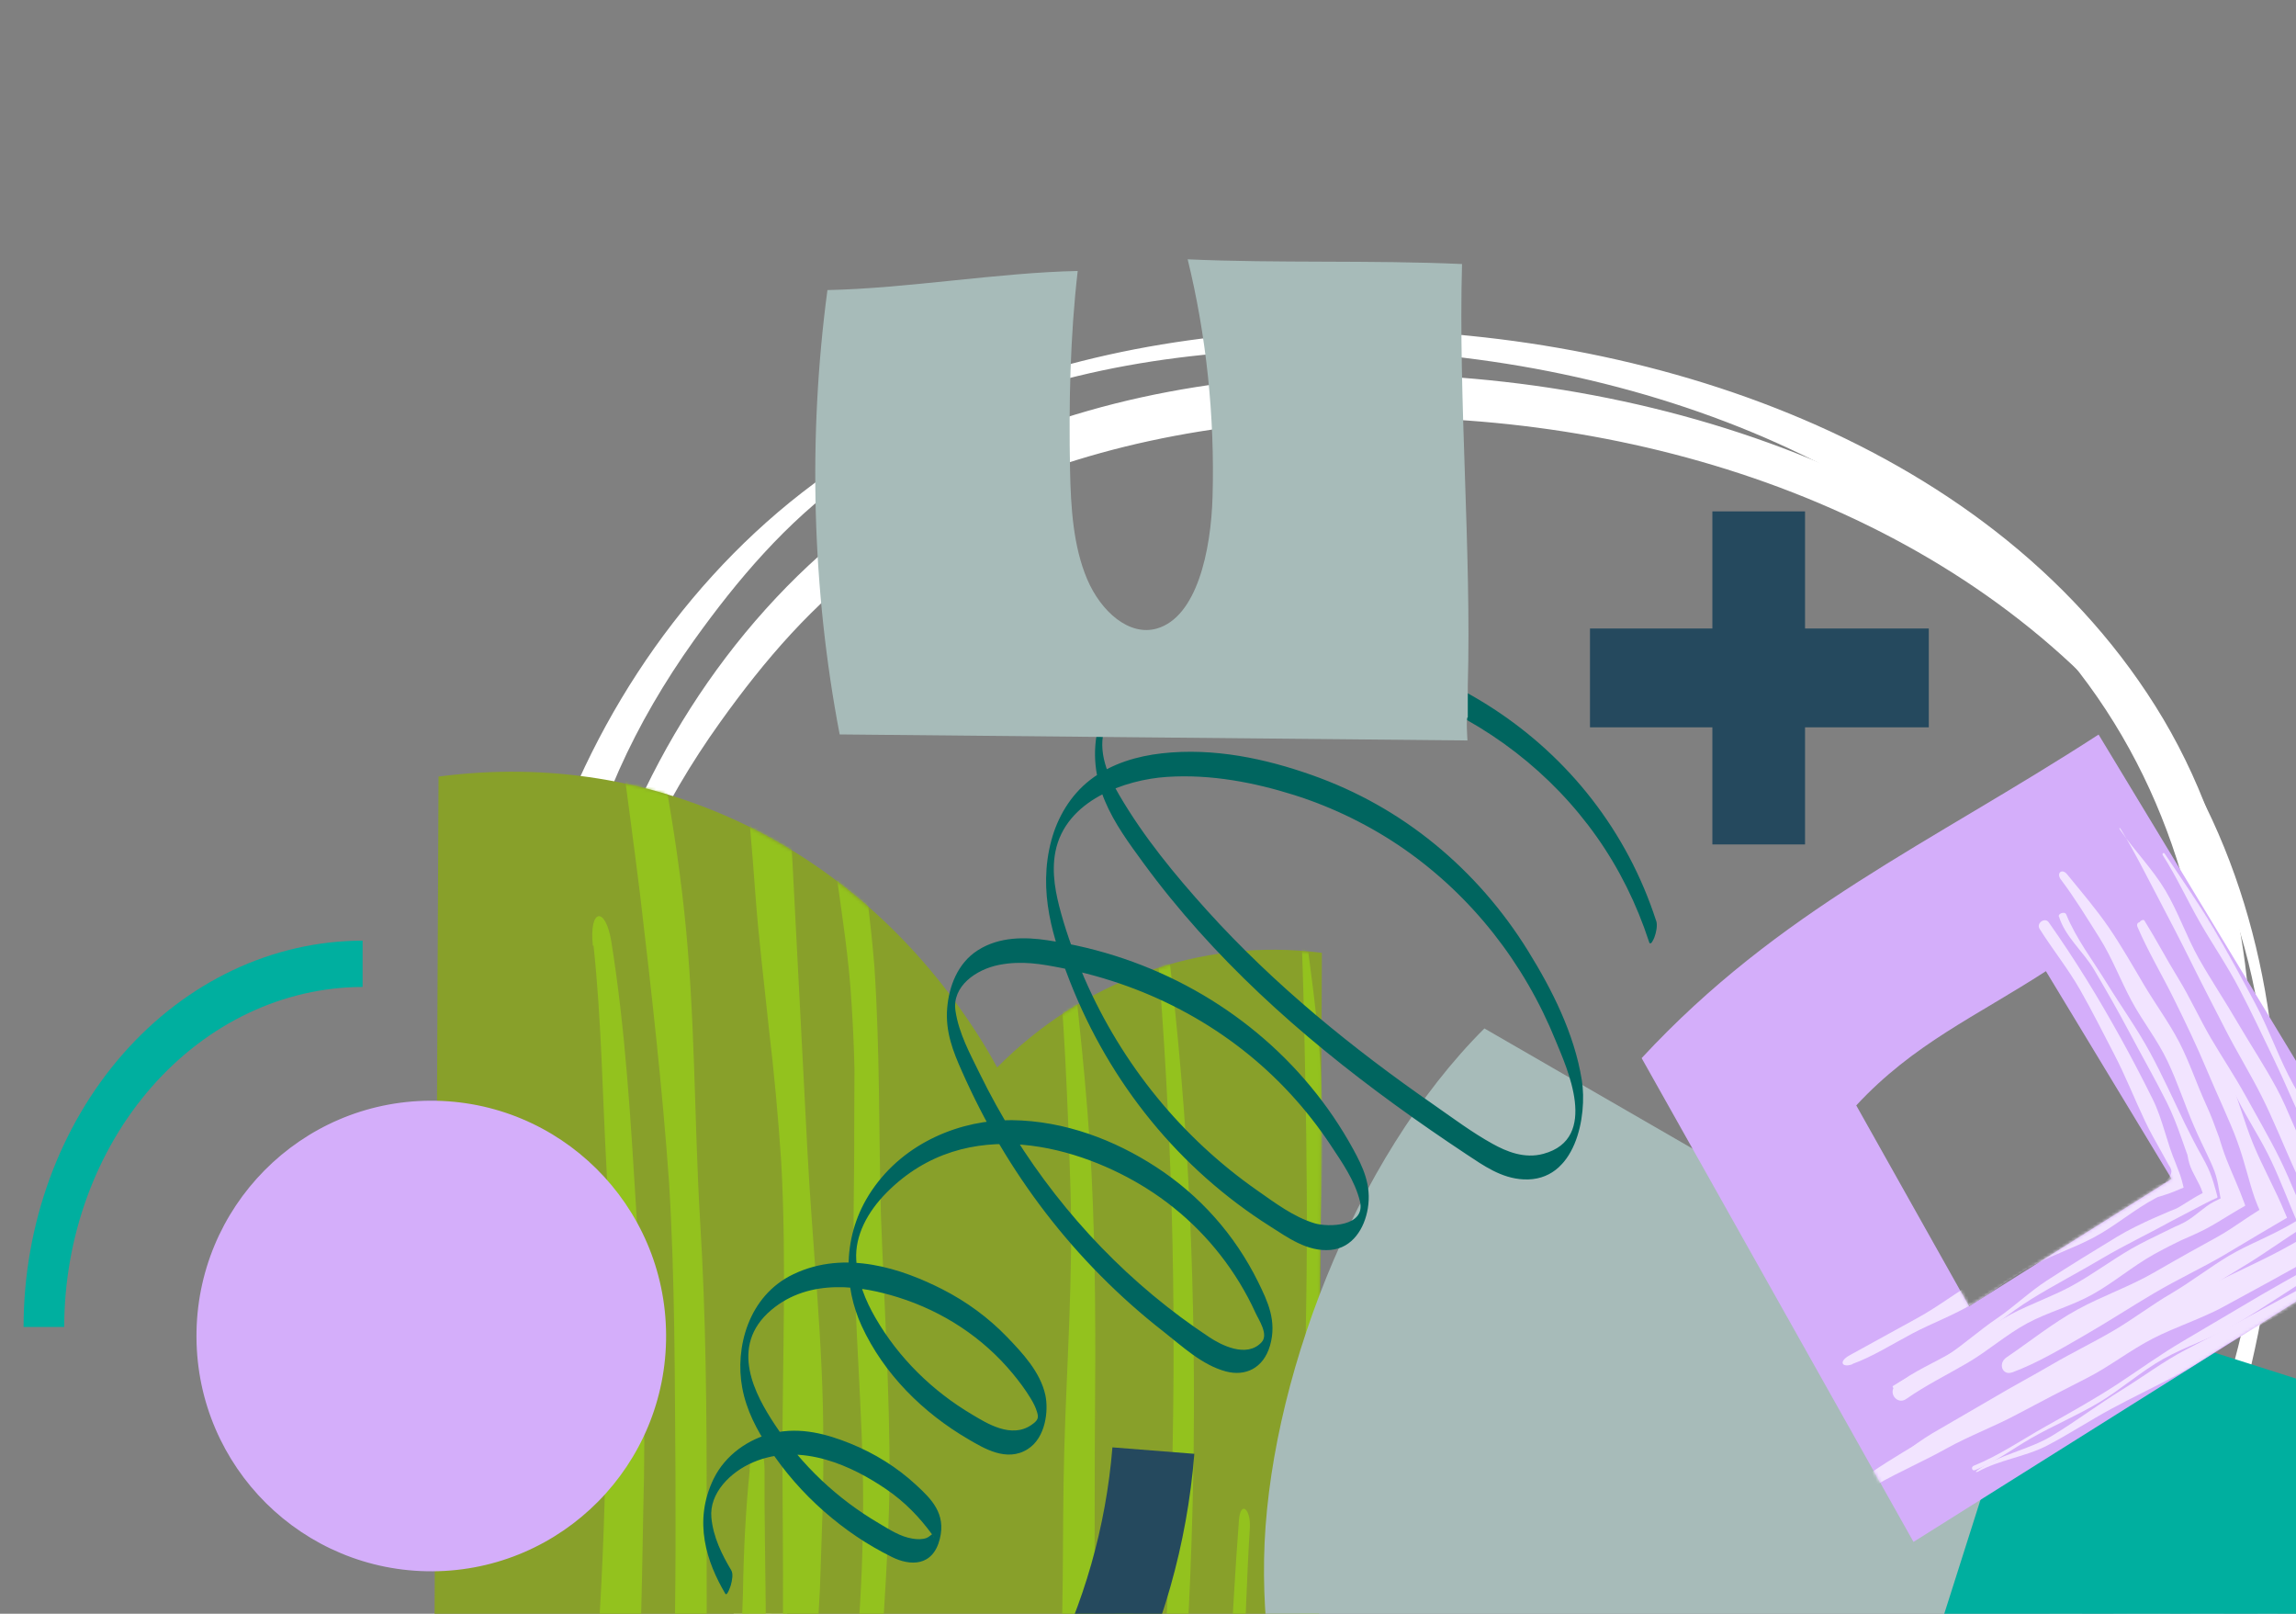
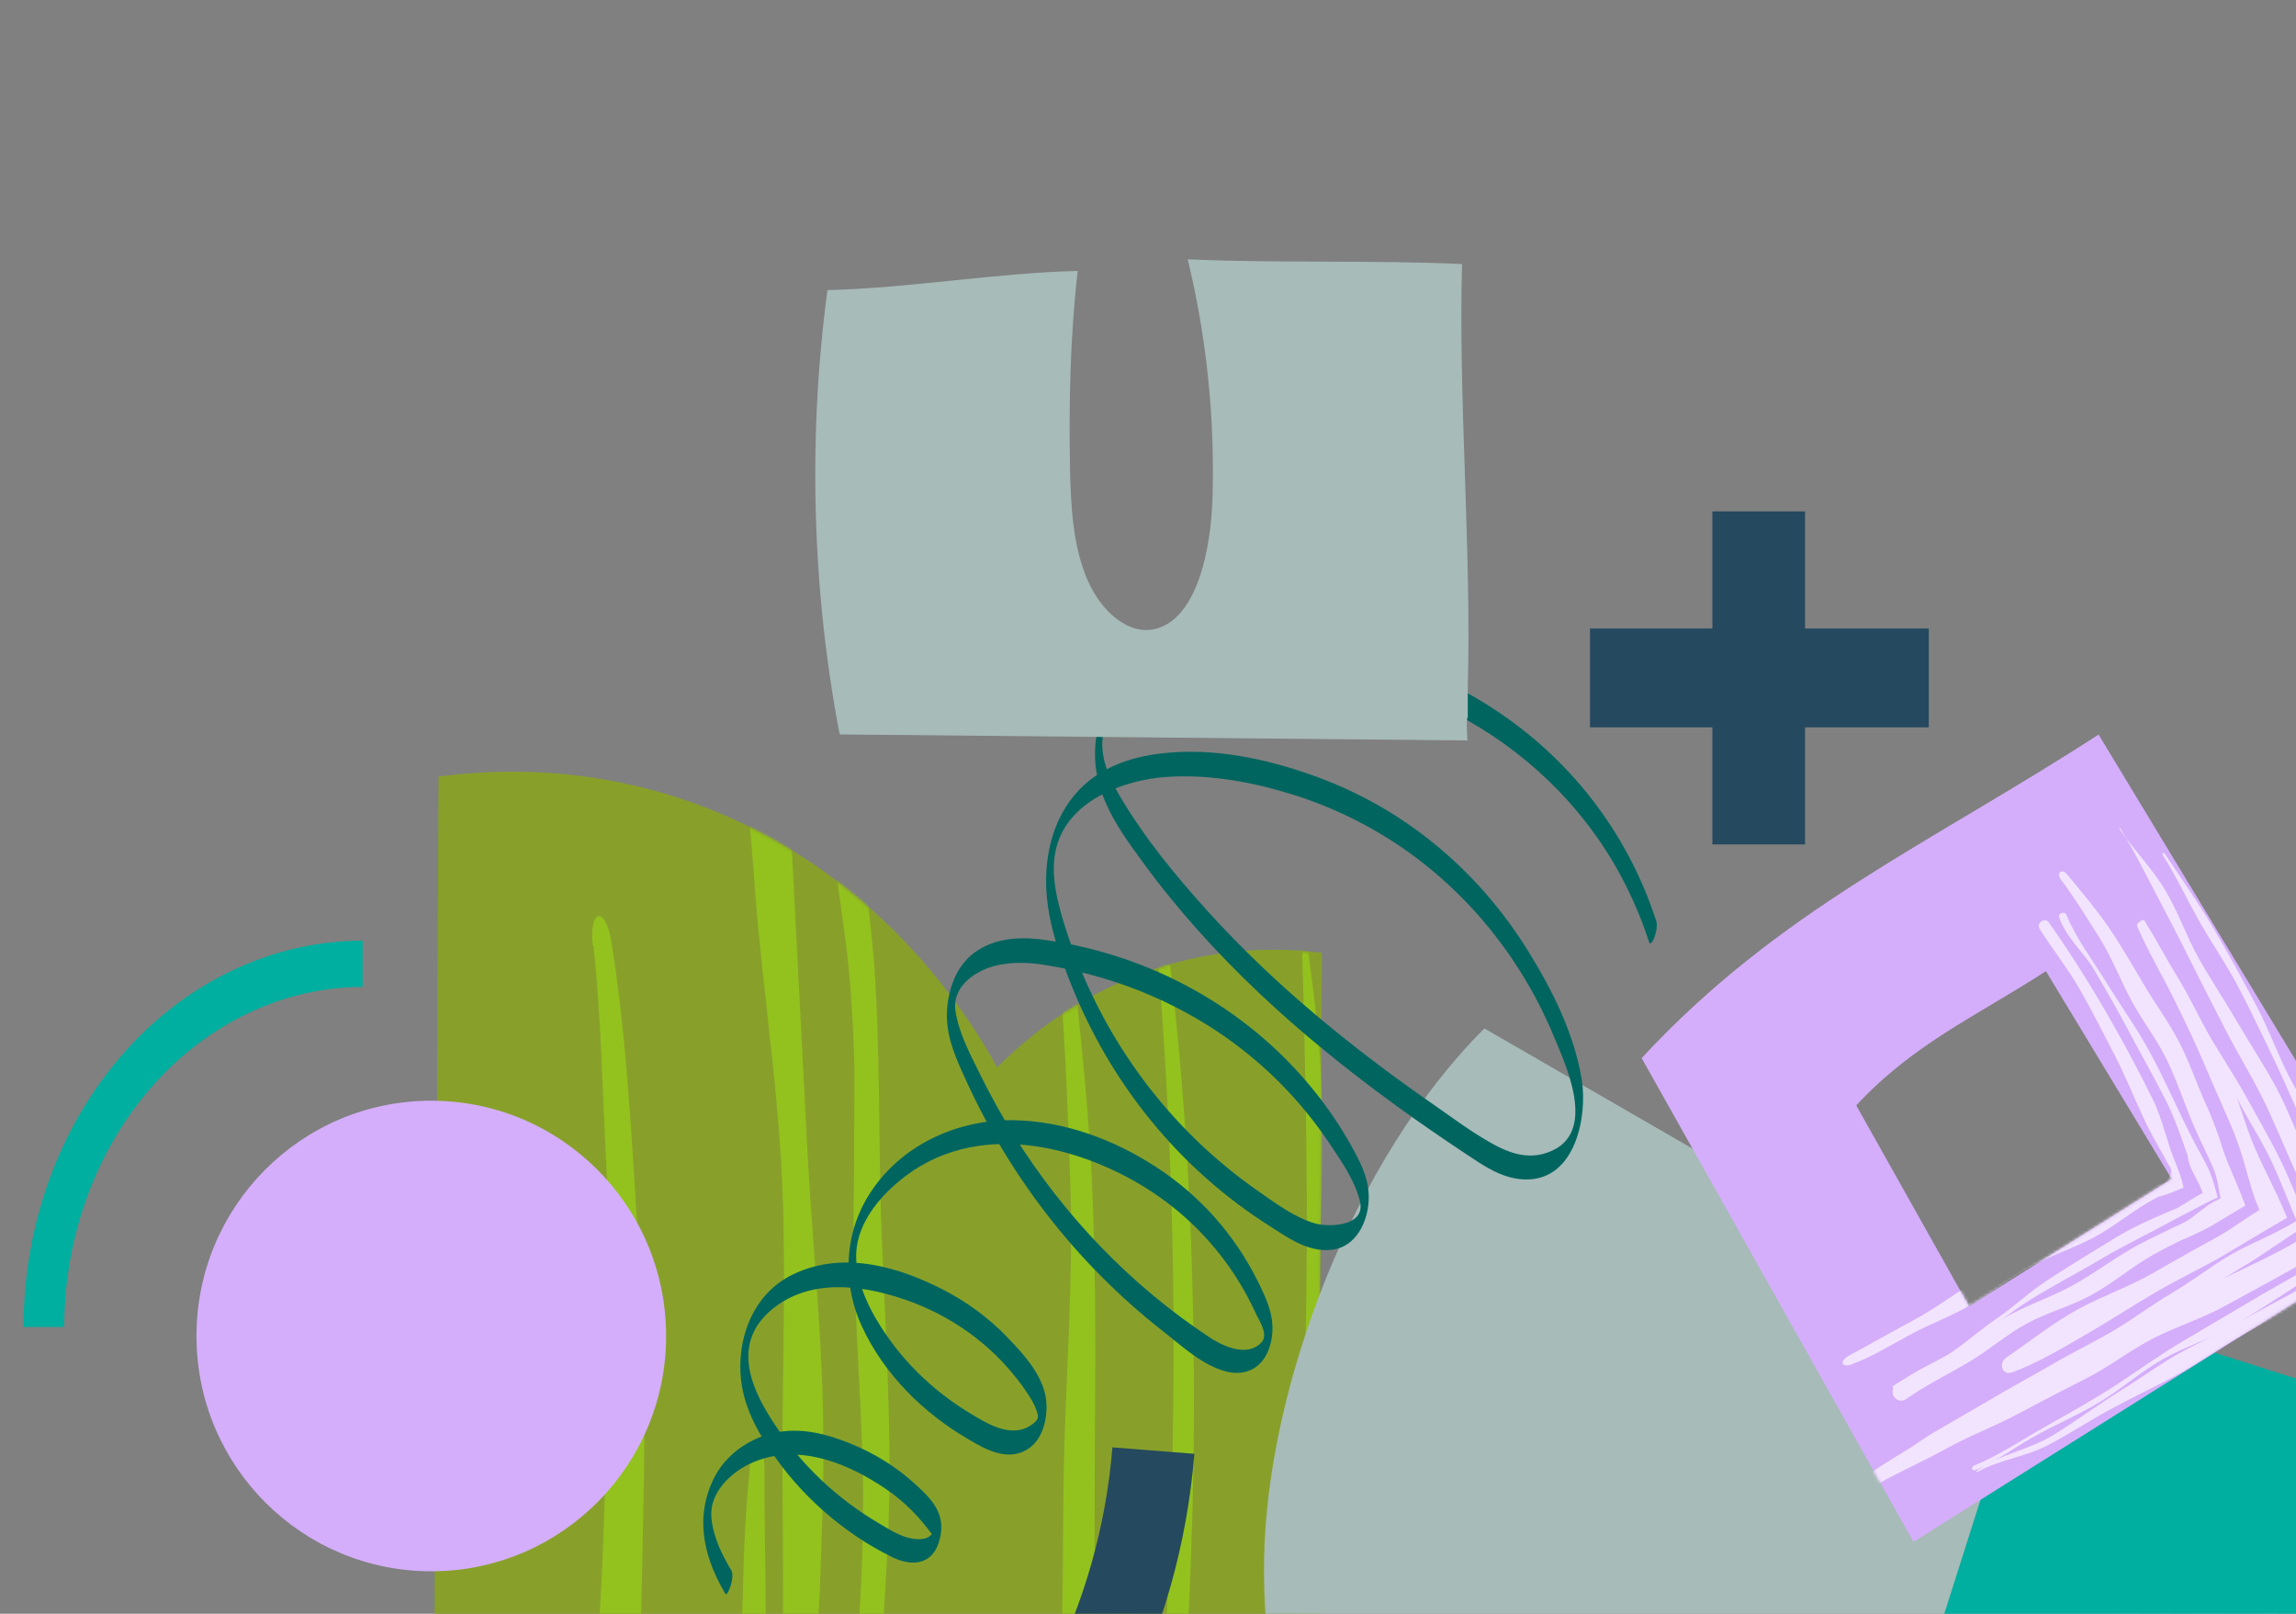
<svg xmlns="http://www.w3.org/2000/svg" width="740" height="520" viewBox="0 0 740 520" fill="none">
  <rect x="0" y="0" width="740" height="520" fill="#808080" stroke="none" />
  <g clip-path="url(#clip0_144_1285)">
    <g clip-path="url(#clip1_144_1285)">
      <path d="M172.169 298.062C163.175 354.629 177.5 412.248 202.133 463.776C228.707 519.273 269.083 565.538 325.335 593.029C381.587 620.521 443.055 630.214 501.336 618.336C530.374 612.413 557.711 600.583 583.62 586.872C609.53 573.162 634.805 558.051 655.607 537.585C678.123 515.41 692.917 487.103 703.862 457.811C713.281 432.481 720.109 406.174 723.415 379.276C729.818 327.495 723.211 272.784 694.616 227.409C639.568 140.039 525.209 104.364 426.585 106.305C380.119 107.191 333.083 116.372 291.794 137.491C244.616 161.605 208.149 203.604 186.501 251.39C179.733 266.322 175 281.92 172.169 298.062C171.768 300.361 184.749 297.452 185.403 294.028C190.949 262.002 204.826 232.787 223.594 206.45C237.656 186.8 253.319 168.364 273.113 154.076C308.486 128.565 352.275 117.058 395.715 113.636C489.09 106.24 596.012 133.742 660.635 205.271C732.752 285.124 722.177 408.032 675.445 496.36C661.131 523.458 641.015 545.347 615.67 562.72C591.616 579.185 564.887 593.456 537.446 603.691C482.035 624.356 418.982 618.474 363.771 598.081C308.559 577.688 262.257 539.421 231.571 488.583C203.708 442.422 184.406 388.579 182.802 334.813C182.388 321.118 183.286 307.454 185.449 293.925C185.821 291.551 172.794 294.563 172.215 297.959L172.169 298.062Z" fill="white" />
      <path d="M190.41 308.174C181.707 362.827 193.669 419.385 215.416 470.174C239.31 526.018 275.896 575.662 329.746 606.536C383.595 637.41 446.777 651.157 506.378 642.661C536.575 638.374 564.881 626.917 591.576 613.002C618.271 599.086 643.356 584.262 664.257 563.716C687.214 541.12 702.001 512.127 712.915 482.202C721.973 457.392 728.494 431.628 731.755 405.393C737.976 355.141 732.619 301.301 708.755 255.51C660.451 162.678 546.421 122.194 447.058 120.58C400.074 119.808 351.88 127.354 309.721 148.02C261.818 171.499 224.913 215.037 203.849 263.209C197.569 277.616 193.068 292.698 190.387 308.226C189.842 311.266 190.511 314.975 191.4 317.915C191.67 318.718 193.14 323.034 193.668 320.172C199.237 288.095 213.324 258.974 232.145 232.661C246.375 212.776 262.212 194.232 282.181 179.837C317.031 154.649 359.772 141.68 402.578 136.859C494.371 126.52 598.693 149.695 667.8 214.19C707.518 251.237 729.272 300.604 730.503 354.077C731.733 407.551 717.581 462.112 692.537 508.187C664.333 560.032 610.985 592.406 557.063 614.111C503.141 635.817 444.783 635.08 389.106 618.815C333.428 602.551 281.916 568.017 247.932 519.045C216.27 473.471 193.283 416.733 191.062 361.389C190.514 347.572 191.383 333.833 193.592 320.2C194.084 317.137 193.52 313.475 192.579 310.512C192.361 309.732 190.786 305.369 190.311 308.254L190.41 308.174Z" fill="white" />
    </g>
    <path d="M20.69 427.589H7.594C7.622 394.582 19.143 362.937 39.629 339.598C60.116 316.259 87.893 303.134 116.865 303.103V318.022C91.376 318.088 66.947 329.653 48.923 350.186C30.899 370.72 20.748 398.55 20.69 427.589Z" fill="#00AF9F" />
    <path d="M315.54 536.216C316.877 534.103 318.138 531.989 319.399 529.838C346.488 558.315 384.184 572.687 424.816 567.353L426.045 307.025C386.448 301.956 348.653 316.463 321.376 343.965C319.459 340.436 317.428 336.944 315.245 333.565C276.817 273.467 212.174 240.951 141.342 250.231L139.587 622.025C210.446 631.103 277.302 596.445 315.54 536.216Z" fill="#88A02A" />
    <mask id="mask0_144_1285" style="mask-type:luminance" maskUnits="userSpaceOnUse" x="139" y="248" width="288" height="376">
      <path d="M315.628 536.146C316.965 534.037 318.226 531.928 319.487 529.782C346.615 558.269 384.35 572.685 425.011 567.425L426.081 307.427C386.449 302.297 348.633 316.724 321.351 344.146C319.431 340.618 317.396 337.127 315.209 333.748C276.713 273.662 211.998 241.079 141.115 250.229L139.588 621.553C210.509 630.737 277.397 596.234 315.628 536.146Z" fill="white" />
    </mask>
    <g mask="url(#mask0_144_1285)">
      <path d="M191.293 304.719C193.884 328.808 194.16 352.916 195.498 376.957C196.205 389.015 195.964 400.991 195.95 412.968C195.709 424.943 195.316 436.879 195.416 448.895C195.313 472.886 194.679 496.722 193.248 520.665C192.514 532.371 192.577 544.274 192.222 556.172C192.083 562.141 191.905 568.071 191.766 574.002C191.762 574.985 191.52 578.119 191.358 580.649L190.793 588.465C190.353 593.676 189.913 598.886 189.511 604.059C188.996 609.269 188.518 614.479 188.002 619.689L187.171 627.541C186.895 630.145 186.618 632.75 186.187 635.807C184.542 647.771 182.897 659.697 181.252 671.623C177.884 695.927 174.438 720.647 171.638 745.22C170.454 755.714 169.116 766.736 168.204 776.023C186.504 764.952 204.842 753.882 223.181 742.811L251.602 725.551L265.565 717.052C267.924 715.56 270.168 714.332 272.412 713.103L279.183 709.381C281.998 707.855 284.889 706.141 287.703 704.728L296.069 700.603L304.436 696.44L312.8 692.768L321.126 689.059L325.27 687.317L327.513 686.466L328.767 685.948C331.2 684.91 333.596 683.834 336.028 682.872C338.461 681.872 340.894 680.834 343.365 679.909L347.052 678.504L347.964 678.134L348.42 677.949L349.294 677.691L353.056 676.551L360.541 674.27L364.303 673.167L368.633 672.107C374.445 670.72 380.182 669.293 386.069 668.019C396.742 665.689 407.415 663.434 418.126 661.256C419.795 643.662 421.503 625.994 423.172 608.401C423.891 600.208 424.571 591.977 425.29 583.784L425.691 578.686L425.896 575.137L426.23 568.036C427.209 543.485 426.783 518.998 426.774 494.515C426.766 469.956 425.734 445.388 425.422 420.789C425.11 396.265 427.038 371.533 425.816 346.964C424.593 322.395 420.029 298.365 417.402 273.974C417.148 271.327 417.68 271.029 417.858 273.751C419.764 298.325 420.189 322.926 420.691 347.451C421.192 371.976 421.39 396.499 420.981 420.979C420.572 445.459 420.24 469.902 419.527 494.417C418.814 518.895 418.785 543.302 417.466 567.737L417.056 574.799L416.45 583.295L414.531 605.949L412.341 629.81C411.509 637.965 410.98 646.348 409.921 654.236C399.97 656.345 390.057 658.455 380.105 660.565L364.114 664.211L360.163 665.123L356.668 666.077L349.678 667.984L346.182 668.938L344.016 669.6L340.141 670.777C337.557 671.549 335.011 672.435 332.427 673.245C329.843 674.055 327.296 674.979 324.75 675.864L321.406 677.046L317.643 678.489L310.154 681.563L302.665 684.637L295.174 688.127L287.722 691.617C285.212 692.844 282.663 694.296 280.153 695.598C276.121 697.832 272.243 699.651 268.096 702.148L255.846 709.264L231.232 723.57C215.673 732.548 200.076 741.525 184.441 750.54L184.349 745.476C184.353 744.607 184.28 743.889 184.36 742.869L184.831 739.359L186.636 725.47C187.776 716.374 188.915 707.24 190.055 698.105L194.623 659.642L196.868 640.618L197.971 631.181L198.522 626.538L198.92 622.234L202.102 588.256L203.495 573.154L204.376 562.431C206.928 533.85 206.863 504.795 207.556 476.085C208.022 447.261 206.818 418.422 205.044 389.73C203.27 360.925 201.611 332.083 197.066 303.633C195.219 291.867 189.828 292.616 191.066 304.679L191.293 304.719Z" fill="#93C21E" />
-       <path d="M194.578 194.871C197.675 224.908 202.359 256.508 206.248 287.875C209.947 319.165 213.493 350.604 215.64 381.049C217.555 412.362 217.458 443.658 217.703 474.995C217.796 506.293 217.775 537.59 215.856 568.795L215.566 574.576L215.401 577.712L215.118 581.641L214.101 597.394L213.16 613.148L212.709 621.007L211.99 629.392C210.109 651.791 208.23 673.925 205.552 696.582L203.937 710.214L203.505 713.65L203.269 715.387C203.192 715.764 203.267 715.841 203.343 715.955L203.531 716.296L205.152 718.993C220.6 710.049 237.417 700.889 254.765 691.62L267.814 684.697L274.395 681.198L280.861 678.076L287.403 674.88L293.906 672.023L300.447 669.166L307.025 666.574C311.093 664.945 315.352 663.203 319.343 661.8L327.136 659.029C329.759 658.143 332.344 657.182 334.967 656.334L338.92 655.044L340.897 654.38C341.467 654.195 342.759 653.828 343.633 653.571C347.623 652.432 351.31 651.215 355.528 650.116L368.485 646.82C377.187 644.7 385.773 642.692 394.322 640.721C394.475 640.382 394.704 640.119 394.782 639.704L394.864 638.344L395.065 635.624L395.43 630.222L396.198 619.456C396.721 612.543 397.206 605.63 397.729 598.717C398.133 593.013 398.538 587.271 398.942 581.567L399.352 574.351L399.645 568.041C400.061 559.615 400.363 551.189 400.665 542.762C401.307 525.909 401.797 509.093 402.818 492.395C403.187 486.01 399.744 483.411 399.298 490.022C398.09 505.963 397.224 522.058 396.32 538.153C395.792 546.199 395.453 554.285 394.849 562.294L394.001 574.344L392.837 588.849L390.802 611.927L389.688 623.862L389.131 629.792L388.853 632.738C388.735 633.72 388.844 634.855 388.121 635.302C374.597 637.988 360.654 640.859 347.811 644.004L338.691 646.386L331.775 648.333C327.176 649.693 322.578 651.016 318.054 652.566L312.087 654.596L305.395 657.149C300.947 658.776 296.536 660.667 292.163 662.597C283.379 666.38 274.591 670.881 265.765 675.646C248.074 685.139 230.305 695.274 214.361 704.706L212.542 703.859L211.633 703.436C211.483 703.019 211.754 701.925 211.833 701.208C217.137 659.333 223.464 617.92 226.083 582.714L226.363 579.239L226.605 575.99L226.896 570.096L227.365 558.269C227.664 550.371 227.85 542.473 227.77 534.573C227.762 518.773 227.754 502.973 227.746 487.249C227.806 455.764 227.562 424.313 225.61 392.811C223.7 360.138 224.109 326.879 220.532 293.738C216.993 260.56 209.998 227.882 203.152 195.848C200.698 183.846 193.34 182.538 194.465 194.756L194.578 194.871Z" fill="#93C21E" />
      <path d="M241.638 473.656C240.33 486.534 239.666 499.796 239.456 513.288C238.904 526.777 239.035 540.499 238.368 554.289C238.073 561.166 237.664 568.042 237.255 574.88C236.808 581.717 236.057 588.742 235.457 595.729C234.296 609.667 232.603 624.016 231.328 637.953C230.648 646.074 229.778 654.155 229.022 662.2L227.87 674.21L227.313 680.215C227.197 680.63 227.464 680.405 227.654 680.294L228.224 679.996L229.404 679.363L231.762 678.135C244.093 670.413 256.725 663.373 269.58 657.318C283.234 650.815 297.414 645.754 312.539 641.267C319.418 639.245 326.334 637.488 333.287 635.768C340.43 633.975 348.713 632.078 356.882 630.217C363.53 628.723 370.179 627.265 376.866 625.733L377.322 625.472L377.551 625.361L377.552 625.058L377.671 623.812L377.833 621.356L378.12 616.445L378.656 606.584C379.026 599.973 379.243 593.7 379.498 587.352L380.259 569.178C380.474 563.435 380.84 557.692 381.207 551.95C383.152 523.202 384.414 494.486 384.729 465.574C385.043 436.661 384.445 407.968 382.937 379.23C381.429 350.378 378.628 322.12 375.068 293.78C374.37 288.369 371.408 288.685 371.916 294.246C374.527 322.502 376.266 350.638 377.282 378.956C378.299 407.313 378.481 435.587 377.98 463.931C377.478 492.275 376.256 520.537 374.35 548.794L371.958 584.304C371.515 590.121 371.148 596.015 370.63 601.794L369.872 610.481L369.473 614.786L369.274 616.939C369.196 617.619 369.381 618.565 368.357 618.481C363.988 619.39 359.62 620.186 355.288 621.171C348.488 622.627 341.876 624.386 335.187 626.372C328.461 628.358 321.581 630.683 314.852 633.084C308.047 635.598 301.774 638.004 295.31 640.672C288.922 643.303 282.572 646.01 276.449 648.756C262.835 654.767 250.016 661.201 238.106 668.171L234.491 670.296C233.576 671.157 234.076 669.763 234.079 669.083L234.392 666.742L235.609 657.492L237.926 639.368L240.175 619.467C240.963 612.935 241.787 606.478 242.423 599.906L244.404 580.684L244.642 578.304L244.843 575.66L245.207 570.334L245.898 559.681C247.729 531.272 246.258 502.534 246.418 474.111C246.388 463.452 242.397 464.78 241.563 473.504L241.638 473.656Z" fill="#93C21E" />
      <path d="M235.818 203.313C237.468 217.128 238.47 231.241 239.967 245.358C241.083 259.51 242.427 273.663 243.43 287.738C244.469 302.191 246.268 316.538 247.763 330.995C249.485 345.416 250.828 359.91 251.791 374.438C253.552 406.481 252.162 438.384 252.176 470.375C252.266 502.366 252.964 534.476 251.004 566.374L250.308 578.053L249.393 587.613L247.298 606.918C245.647 619.875 243.996 632.831 242.346 645.826L241.24 655.61L240.726 660.484C240.726 660.484 240.687 660.749 240.725 660.711L240.991 660.562L241.486 660.264L242.514 659.629L244.57 658.36C261.057 648.135 278.451 638.825 296.177 631.824L303.442 629.009L311.809 625.902C317.895 623.721 323.98 621.616 330.14 619.586L337.973 617.117L345.311 614.947C350.178 613.588 355.006 612.304 359.834 611.171C360.631 611.216 360.444 610.458 360.523 609.853L360.607 608.039L360.812 604.448L361.222 597.343C362.156 583.359 363.09 569.3 363.986 555.241C364.85 539.744 365.448 524.208 365.134 508.815C365.039 504.541 359.453 505.516 359.434 509.827C359.29 525.594 359.526 541.327 359.497 557.019L359.37 568.816L359.172 579.516C358.994 585.678 358.7 592.255 358.144 597.885L357.627 603.363L357.349 606.084L357.192 607.444L357.113 608.124C357.074 608.313 356.694 608.272 356.504 608.346C351.564 609.25 346.661 610.193 341.834 611.212C339.363 611.759 337.197 612.195 334.536 612.854L330.697 613.768L328.682 614.281L326.173 614.978C319.481 616.814 312.79 618.763 306.211 620.94L302.18 622.23L298.909 623.338C296.742 624.076 294.574 624.815 292.482 625.629C278.447 630.846 266.122 635.849 255.732 641.247L254.02 642.14L253.144 642.587C253.107 642.36 253.262 641.794 253.301 641.416L254.12 636.431L255.604 626.839C256.386 621.778 256.938 616.867 257.491 612.069L258.281 604.891L258.676 601.34L258.997 597.41L260.279 581.69C260.478 579.725 260.726 574.849 260.933 571.032L261.63 559.013C262.723 543.329 263.322 527.679 264.262 511.994C264.748 496.305 265.537 480.581 265.339 464.849C265.436 433.351 261.813 401.671 260.201 370.272C258.587 339.478 257.046 309.253 255.468 278.837C253.72 252.618 253.464 223.877 246.397 198.295C242.247 183.097 234.359 189.385 235.894 203.313L235.818 203.313Z" fill="#93C21E" />
      <path d="M249.279 154.216C250.845 161.226 252.258 168.235 253.596 175.205C254.857 182.212 255.929 189.256 257.038 196.262C259.333 210.275 260.944 224.357 262.973 238.406C264.85 252.528 267.221 266.655 269.439 280.819C271.43 295.018 273.648 309.182 274.461 323.409C274.924 330.485 275.236 337.523 275.396 344.559L275.305 365.7C275.396 379.771 274.804 393.835 275.351 408.061C275.986 436.923 278.862 466.221 278.054 495.148C277.802 509.593 276.79 523.957 275.779 538.321C274.655 552.381 273.569 566.404 272.444 580.502C272.05 583.827 271.732 587.191 271.451 590.554L271.05 595.619L270.653 599.512C270.137 604.765 269.544 610.017 268.493 615.946L267.869 619.723L267.713 620.667L267.635 621.158C267.635 621.158 267.863 621.047 267.94 621.01L269.272 620.264C275.708 616.724 283.055 613.229 291.082 610.496C293.745 609.61 296.217 608.912 299.336 608.143C306.259 605.969 313.22 603.984 320.255 602.226L325.313 600.944L328.279 600.401C329.229 600.219 330.408 599.964 331.13 599.857L333.563 599.461C336.909 598.921 340.254 598.419 343.599 597.879L344.245 597.771C344.815 597.851 344.666 597.245 344.781 596.905L344.938 595.734L345.29 593.392L346.108 588.671L347.943 577.075L348.178 575.564C348.256 575.073 348.334 574.62 348.414 573.675L348.967 568.763L349.997 558.938C350.709 552.401 351.155 545.823 351.601 539.246C353.273 512.482 352.668 485.435 352.897 458.621C353.126 431.808 353.128 404.879 351.799 378.091C350.433 351.378 347.393 324.878 344.354 298.34C343.18 288.762 339.263 289.751 340.247 299.441C343.015 327.225 344.147 355.411 345.015 383.254C345.883 411.174 343.826 438.993 343.023 466.823C342.219 494.615 343.199 522.914 340.877 550.656C340.435 556.212 339.842 561.729 339.248 567.284L338.812 571.44L338.575 573.519L338.573 574.048L338.458 574.312L338.38 574.803L337.641 578.693C337.175 581.109 336.63 584.093 336.207 585.375L335.551 587.715L335.242 588.847L335.088 589.413C335.088 589.413 335.048 589.829 334.707 589.788C332.806 589.924 331.058 590.061 329.386 590.312C328.321 590.454 327.333 590.635 326.307 590.816L324.025 591.364L322.846 591.657L322.275 591.804L321.21 592.098C313.755 594.268 306.337 596.59 298.994 599.177C294.771 600.617 290.548 602.095 286.325 603.536C283.054 604.606 280.583 605.039 278.91 605.177L278.341 605.172C278.341 605.172 278.572 604.304 278.688 603.889L279.498 601.097C279.999 599.361 280.424 597.814 280.695 596.493C280.967 595.133 281.086 593.962 281.129 592.79L281.151 587.76L281.294 580.991L281.638 571.69L282.139 561.104C283.779 532.978 286.369 504.974 286.718 476.724C286.764 448.472 284.987 419.94 283.93 391.754C283.21 364.971 283.628 338.272 281.807 311.291C280.687 297.855 279.035 284.377 277.041 270.972C274.972 257.566 272.864 244.16 270.794 230.83C268.952 217.426 267.11 203.984 265.23 190.542C263.389 177.101 260.939 163.767 257.614 150.654C254.365 137.73 246.144 141.218 249.051 154.328L249.279 154.216Z" fill="#93C21E" />
    </g>
    <ellipse cx="139.004" cy="430.495" rx="75.682" ry="75.816" transform="rotate(-0.303 139.004 430.495)" fill="#D4AEFA" />
    <path d="M358.533 466.377L384.933 468.457C380.277 526.858 352.639 581.027 308.086 619.072C263.533 657.118 205.706 675.932 147.295 671.386L149.375 644.986C200.769 648.917 251.629 632.332 290.826 598.86C330.023 565.388 354.368 517.753 358.533 466.377Z" fill="#25495E" />
    <path d="M478.448 331.406L805.678 520.332C759.464 593.356 714.933 654.733 645.064 675.987C575.195 697.24 506.009 683.049 460.085 638.021C427.553 606.155 406.478 558.253 407.412 502.423C408.345 446.593 436.247 373.391 478.42 331.39L478.448 331.406Z" fill="#A7BBB9" />
    <mask id="mask1_144_1285" style="mask-type:luminance" maskUnits="userSpaceOnUse" x="404" y="331" width="402" height="355">
      <path d="M469.409 331.425L805.678 521.413C762.219 594.093 719.98 655.157 650.672 676.064C581.364 696.972 511.309 682.507 463.367 637.365C429.408 605.419 406.306 557.518 404.985 501.801C403.665 446.083 428.725 373.145 469.38 331.409L469.409 331.425Z" fill="white" />
    </mask>
    <g mask="url(#mask1_144_1285)">
      <path d="M438.673 642.737C447.714 648.853 454.563 659.193 464.769 664.094C474.958 668.531 486.051 671.102 497.101 673.398C502.732 674.882 508.549 675.814 514.319 676.972C520.156 677.865 526.087 678.659 532.131 678.962C538.21 679.132 544.415 678.717 550.738 677.662C556.994 676.872 563.297 675.502 569.552 674.712C575.829 673.883 582.115 673.109 588.442 672.258C594.77 671.054 601.229 670.175 607.607 667.889C610.82 666.809 614.002 665.713 617.198 664.523L626.671 660.385C629.841 659.03 632.986 657.509 636.093 655.916L645.461 651.265C657.826 644.657 669.954 636.858 681.598 628.181C693.342 619.813 705.585 611.875 716.469 601.411C728.497 589.771 738.836 575.924 749.282 562.591C758.017 550.976 767.913 539.354 772.551 525.144C772.956 523.908 771.276 523.523 770.833 524.688C765.74 538.038 754.801 547.26 746.142 557.606C741.527 562.947 737.175 568.586 732.733 574.176C728.156 579.589 723.761 585.306 718.741 590.118C716.166 592.714 713.544 595.184 710.893 597.637C708.166 599.947 705.409 602.24 702.644 604.478C697.189 609.097 691.385 613.016 685.858 617.343C674.519 625.534 663.285 634.238 651.292 640.801C639.421 647.635 627.128 652.769 614.911 657.34C608.723 659.279 602.589 661.399 596.452 662.608L587.249 664.627L578.102 666.121C572.044 667.325 566.105 667.535 560.153 668.193C554.244 668.42 548.342 668.702 542.543 668.587C536.734 668.416 530.837 668.903 525.025 668.881C519.124 669.163 513.315 668.993 507.617 668.48C495.059 667.108 482.075 666.305 470.223 662.3C464.149 660.568 459.207 656.341 454.21 652.637C449.407 648.437 444.519 644.745 438.952 642.085C438.201 641.766 438.002 642.412 438.69 642.847L438.673 642.737Z" fill="#C6CBD0" />
      <path d="M439.155 640.928C440.953 642.588 442.792 644.17 444.822 645.404C446.853 646.638 448.967 647.718 451.124 648.72C455.383 650.896 459.964 652.342 464.321 654.269C466.913 655.464 469.519 656.565 472.124 657.666L479.957 661.08C485.337 662.973 490.637 665.224 496.448 666.046C499.312 666.534 502.23 666.851 505.212 667.052C508.198 667.104 511.219 667.023 514.217 666.981L518.701 666.91L523.24 666.667C526.251 666.532 529.199 666.512 532.152 666.696C543.919 666.804 555.563 669.822 567.999 667.578C574.289 666.748 580.667 664.556 586.987 662.683L596.449 659.233C599.609 658.12 602.769 657.007 605.882 655.767C609.033 654.599 612.193 653.486 615.34 652.467L624.786 648.907C631.135 646.698 637.319 643.589 643.487 640.369C646.515 638.577 649.489 636.604 652.454 634.574C655.428 632.601 658.317 630.428 661.13 628.112L669.633 621.401C672.417 619.069 675.208 616.792 678.068 614.603L682.37 611.402L686.604 608.113L695.2 601.656C700.746 597.03 706.546 592.646 711.651 587.27C723.513 575.62 734.597 562.78 744.661 549.118C754.806 535.451 763.157 520.328 770.938 505.19C771.479 504.129 770.46 503.661 769.939 504.683C766.58 511.388 762.307 517.431 758.221 523.629C756.11 526.64 753.88 529.584 751.71 532.562C749.54 535.539 747.429 538.55 745.191 541.44C743.012 544.362 740.871 547.356 738.76 550.367C736.59 553.344 734.323 556.217 732.144 559.14C727.774 565.078 722.947 570.51 718.053 575.853C707.955 586.115 697.434 595.736 686.381 604.354C680.979 608.859 675.226 612.663 669.6 616.588C666.757 618.534 663.851 620.243 660.962 622.062C658.094 623.843 655.222 625.773 652.278 627.41C646.516 630.805 640.882 634.676 635.07 638.093C629.3 641.787 623.378 644.841 617.375 647.547C605.273 652.5 592.99 655.384 580.935 657.992C568.769 660.942 556.744 662.507 544.841 663.282C538.954 663.377 532.977 664.128 527.081 664.168C524.141 664.243 521.146 664.489 518.19 664.454L509.375 664.177C496.538 663.269 484.322 660.236 472.733 655.634C469.904 654.661 467.066 653.631 464.304 652.393C461.5 651.231 458.674 650.108 455.904 648.814C450.541 645.972 445.199 643.091 440.89 638.818C439.875 637.847 438.11 639.941 439.125 640.912L439.155 640.928Z" fill="#C6CBD0" />
      <path d="M428.009 594.018C429.585 595.71 431.171 597.457 432.932 598.95L438.323 603.237C441.847 606.223 445.821 608.454 449.273 611.501C452.881 614.333 456.813 616.64 460.703 619.025C464.803 621.023 468.713 623.37 472.814 625.368C476.893 627.405 480.93 629.52 485.261 631.093L491.67 633.58L498.302 635.587C507.087 638.298 515.738 641.892 525.247 642.991C530.033 643.306 534.76 643.942 539.588 644.18C544.442 644.23 549.274 644.672 554.275 644.099C556.743 643.87 559.233 643.603 561.736 643.242C564.238 642.881 566.758 642.277 569.264 641.767C574.265 640.841 579.3 639.429 584.28 638.189C589.264 637.152 594.223 634.891 599.169 633.077C604.082 631.042 608.966 628.637 613.887 626.657C623.603 622.223 633.58 618.44 642.973 612.412C645.329 610.91 647.655 609.39 649.972 607.816L656.749 602.64C661.271 599.276 665.587 595.443 669.996 591.864C674.412 588.34 678.472 584.061 682.611 580.129L694.534 567.551C702.341 559.069 710.847 551.283 717.865 541.854L723.216 534.92L728.412 527.848C731.992 523.249 735.135 518.253 738.345 513.346C738.951 512.374 736.722 510.821 736.137 511.754C732.91 516.551 729.839 521.486 726.339 526.079L721.206 533.035C719.427 535.315 717.609 537.523 715.821 539.748C708.686 548.758 700.874 557.035 692.89 565.064L680.808 576.948C676.635 580.659 672.563 584.679 668.142 587.999C663.75 591.335 659.565 595.14 655.123 598.499C652.939 600.25 650.756 602 648.506 603.663C646.238 605.216 643.963 606.713 641.62 608.122C632.336 613.808 622.612 617.48 613.081 621.715C608.273 623.557 603.39 624.902 598.549 625.817C593.682 626.567 588.896 627.664 584.122 628.667C581.733 629.243 579.311 629.952 576.917 630.677C574.524 631.402 572.097 631.906 569.696 632.576C567.277 633.136 564.863 633.899 562.449 634.31C560.034 634.721 557.633 635.037 555.244 635.26C550.462 635.855 545.68 636.097 540.847 636.714C536.04 637.144 531.262 637.237 526.565 636.971C517.283 635.949 508.439 633.558 499.704 631.178L493.177 629.331L486.865 626.948C482.6 625.463 478.601 623.421 474.442 621.742C470.283 620.064 466.473 617.673 462.474 615.631C458.715 613.218 454.863 610.905 451.166 608.377C447.575 605.655 443.378 603.905 439.653 601.36C437.723 600.176 435.813 598.953 433.925 597.692C432.058 596.391 430.389 594.799 428.77 593.184C428.198 592.611 427.567 593.417 428.118 594.029L428.009 594.018Z" fill="#C6CBD0" />
      <path d="M724.611 474.718C723.001 476.392 721.725 478.303 720.605 480.352C719.396 482.351 718.365 484.45 717.41 486.692C715.58 491.17 713.56 495.642 710.995 499.558C708.1 504.148 704.686 508.346 701.546 512.748C698.085 516.82 694.836 521.211 691.151 525.056C683.46 533.829 675.276 542.023 666.698 549.594C657.977 556.933 648.052 561.176 638.825 566.264C636.484 567.58 634.147 568.747 631.853 570.19C629.58 571.595 627.286 573.038 624.936 574.299L617.986 578.186C615.641 579.298 613.258 580.338 610.909 581.246C601.407 584.717 592.048 588.772 582.462 590.632C577.671 591.84 572.956 591.426 568.309 591.453C565.989 591.317 563.704 591.049 561.372 591.008C559.048 591.021 556.767 590.957 554.422 591.01C545.068 591.737 535.883 591.096 526.678 590.493C519.846 589.855 512.267 591.221 505.427 589.821C502.064 589.052 498.443 588.896 495.009 588.187C491.54 587.611 487.97 587.08 484.793 585.759C483.159 585.148 481.608 584.382 480.121 583.501C478.655 582.581 477.295 581.467 475.914 580.393L471.757 577.262C470.447 576.127 469.045 575.091 467.609 574.187C467.402 574.071 466.383 575.723 466.62 575.855C474.291 580.748 482.254 585.248 490.695 588.805C499.153 592.471 509.149 592.052 518.058 593.902C526.989 595.361 535.861 597.493 545.211 597.621C554.514 597.622 563.745 598.743 573.348 597.347C578.156 596.956 582.989 595.67 587.831 594.793L595.077 592.837L598.689 591.878L602.289 590.66C611.935 587.774 621.792 584.501 631.425 579.59C641.025 574.458 649.948 567.03 658.974 560.265C667.847 553.213 677.075 546.359 685.133 537.691C693.795 528.553 701.017 517.954 707.985 507.465L710.504 503.776L712.807 499.915L717.443 492.211C720.346 486.97 723.68 482.071 727.2 477.326C728.125 476.127 725.65 473.735 724.598 474.812L724.611 474.718Z" fill="#C6CBD0" />
      <path d="M422.951 597.323C424.816 599.274 426.617 601.342 428.419 603.409L434.072 609.297C435.924 611.343 437.86 613.233 439.932 614.947C441.961 616.739 444.011 618.492 446.155 620.145C450.652 623.065 454.614 626.896 459.048 629.932C461.234 631.508 463.406 633.178 465.664 634.693C467.984 636.092 470.347 637.414 472.752 638.659C475.136 639.942 477.646 640.994 480.178 642.007L487.709 645.161C492.911 646.861 497.962 648.98 503.354 650.332C513.763 653.582 525.659 652.063 536.625 653.304C539.402 653.445 542.153 653.773 544.933 654.118L549.077 654.721L553.267 655.097C556.06 655.348 558.904 655.577 561.761 655.712C564.622 655.698 567.567 655.529 570.466 655.234C576.31 654.769 582.268 653.461 588.227 652.505C591.206 651.851 594.219 651.064 597.211 650.316C600.202 649.568 603.215 648.781 606.178 647.663C609.127 646.639 612.043 645.395 614.993 644.017C617.884 642.607 620.724 640.866 623.581 639.235C629.303 636.028 634.777 632.077 640.423 629.08C651.581 622.556 663.316 617.163 673.803 608.549C684.413 600.205 693.837 589.936 703.286 580.186C707.933 575.066 712.597 570.056 716.872 564.626L723.401 556.623C725.52 553.873 727.647 551.178 729.804 548.499C734.214 543.246 738.587 537.922 743.254 532.763C745.462 530.062 747.639 527.344 749.779 524.555C750.839 523.18 751.919 521.766 752.919 520.358C753.911 518.894 754.844 517.398 755.747 515.885C757.583 512.875 759.242 509.767 760.842 506.625C762.324 503.417 763.687 500.143 765.059 496.925C767.883 490.482 769.994 483.791 772.835 477.458C773.434 476.078 773.962 476.171 773.282 477.557C770.104 483.802 767.014 490.096 763.257 495.917L757.775 504.757L751.98 513.323C750.097 516.205 748.097 519.022 746.05 521.712L739.964 529.963C735.633 535.21 731.577 540.661 727.007 545.571L720.351 553.1L713.522 560.381C709.04 565.341 704.212 569.805 699.557 574.517C689.982 583.44 680.697 593.029 670.345 600.761C660.115 608.762 649.021 614.463 638.243 620.644C632.791 623.498 627.343 626.555 621.747 628.823C618.983 630.002 616.185 631.313 613.396 632.325L604.99 635.292C602.15 636.327 599.281 636.992 596.424 637.564C593.567 638.135 590.731 638.668 587.9 639.052C582.246 639.521 576.612 640.305 571.021 640.659C559.831 642.017 548.974 641.493 538.315 640.676C533.058 639.854 527.657 639.86 522.42 638.999C519.8 638.643 517.159 638.326 514.581 637.892C512.036 637.327 509.484 636.706 507.003 636.024C504.5 635.381 502.011 634.644 499.564 633.83L492.146 631.597C487.349 629.72 482.378 628.302 477.855 625.923C468.493 621.744 460.511 615.108 451.908 609.891L445.693 605.455L442.596 603.218L439.656 600.765L433.682 595.959C431.771 594.234 429.817 592.586 427.843 590.977C423.881 587.852 419.293 593.359 423.061 597.333L422.951 597.323Z" fill="#C6CBD0" />
      <path d="M486.63 619.191C494.85 625.292 505.555 627.632 516.082 629.519C526.74 631.025 537.842 631.012 548.581 630.393C559.582 629.718 570.675 630.004 581.969 627.17C587.596 626.071 593.232 623.967 598.885 622.327L607.288 619.193C610.094 618.235 612.895 617.073 615.666 615.894C626.79 611.603 637.289 604.288 648.007 598.408C658.653 592.236 670.073 587.404 680.402 579.339C691.281 570.622 700.68 559.312 710.062 548.598C719.515 537.823 727.644 525.653 736.362 514.316C738.088 512.151 736.18 509.42 734.365 511.537C725.783 521.99 717.561 532.846 708.564 542.715C699.386 552.281 689.861 561.35 679.714 569.012C669.816 576.359 659.999 584.054 649.552 589.58C644.432 592.578 639.029 594.61 633.82 596.851L618.097 602.764C607.535 607.016 596.97 612.476 586.197 615.347C575.437 617.772 564.795 619.202 554.226 619.865C543.229 620.391 532.957 616.98 522.667 614.872C512.364 612.858 501.262 613.224 491.108 610.586C487.321 609.734 483.195 616.92 486.588 619.268L486.63 619.191Z" fill="#C6CBD0" />
      <path d="M475.922 549.123C479.235 555.266 485.116 558.61 490.625 562.704C493.37 564.594 495.996 566.771 498.681 568.981C501.535 570.881 504.342 573.009 507.61 574.081C510.978 575.11 514.359 576.044 517.918 576.372C519.68 576.602 521.391 576.854 523.09 577.199C524.781 577.49 526.505 577.648 528.133 578.055C535.266 579.88 542.036 583.57 549.705 584.483C557.446 584.983 565.735 582.006 573.451 581.281C575.395 581.108 577.355 581.045 579.29 580.817L585.172 579.922C589.131 579.515 593.023 578.314 596.973 577.499C600.852 576.391 604.744 575.19 608.69 573.817C612.574 572.207 616.567 570.962 620.48 569.015L626.345 566.245C628.293 565.216 630.203 564.116 632.142 563.033C636.038 560.976 639.8 558.39 643.654 556.057C647.478 553.708 651.475 551.607 655.645 549.754C659.647 547.504 663.842 545.464 667.444 542.182C671.053 538.956 674.701 535.802 678.121 532.217C679.85 530.46 681.616 528.776 683.286 526.986L688.22 521.474C691.611 517.873 694.525 513.803 697.662 509.959C700.614 505.961 703.528 501.891 706.244 497.761C708.804 493.493 711.63 489.374 713.895 484.94L717.438 478.448L720.487 471.729C721.66 469.156 717.174 466.998 715.896 469.411C711.362 478.426 707.014 487.949 701.135 496.464C697.98 500.551 695.003 504.736 691.528 508.492L686.497 514.253L681.243 519.787C677.857 523.593 673.901 526.676 670.228 530.018L664.422 534.587C662.529 536.151 660.627 537.659 658.666 539.135C656.735 540.626 654.88 542.262 653.054 543.913L647.391 548.714C643.697 552.095 639.712 554.809 635.71 557.412C627.437 561.912 618.546 562.534 610.522 565.306C606.516 566.999 602.46 568.008 598.497 569.27C596.49 569.912 594.483 570.201 592.51 570.711C590.52 571.11 588.542 571.769 586.518 571.947C582.534 572.542 578.533 573.732 574.498 574.349C570.454 575.264 566.436 575.637 562.456 575.73C560.454 575.87 558.527 575.447 556.605 575.228C554.695 574.916 552.76 574.791 550.875 574.29L539.716 571.725C532.207 570.447 524.863 568.656 517.86 566.097C514.509 564.473 510.706 563.958 507.173 562.737C505.39 562.192 503.535 561.708 501.815 561.048C500.108 560.294 498.472 559.479 496.891 558.493C495.268 557.584 493.78 556.498 492.313 555.374L487.807 552.195L483.621 548.64L481.492 546.893L479.549 544.947C476.885 542.346 474.27 546.079 475.952 549.139L475.922 549.123Z" fill="#C6CBD0" />
      <path d="M399.441 648.764C410.924 660.381 424.35 671.62 438.849 679.27C453.77 687.207 470.69 690.004 487.488 693.236C490.575 693.801 493.659 694.516 496.679 695.346C499.762 696.06 502.866 696.735 505.949 697.449C512.112 699.027 518.549 699.748 525.07 699.962C538.27 699.821 551.82 697.555 565.307 695.051C578.764 692.884 592.483 690.662 606.182 686.006C612.852 683.476 619.547 680.759 626.052 677.33L635.835 672.353C639.05 670.567 642.273 668.836 645.525 667.121C648.765 665.501 651.942 663.643 655.093 661.62L664.496 655.572C670.609 651.166 676.755 646.982 682.8 642.488C685.816 640.289 688.87 638.16 691.962 636.104C695.054 634.048 698.062 631.793 701.137 629.626C707.326 625.364 713.24 620.545 718.926 615.296C724.553 610.013 730.125 604.549 735.659 599.013C740.999 593.268 746.524 587.676 751.459 581.401C753.96 578.308 756.334 575.093 758.59 571.813C760.778 568.444 762.899 564.986 764.969 561.551C769.228 554.747 772.879 547.502 777.213 540.842C785.452 527.179 793.901 513.482 800.239 498.706C801.579 495.62 799.171 494.728 797.764 497.727C791.046 512.492 783.64 526.822 775.025 540.325C770.53 546.997 765.938 553.564 760.919 559.641C758.439 562.695 755.997 565.822 753.458 568.843L745.816 577.743C740.797 583.819 735.711 589.807 730.789 595.988C728.212 598.938 725.614 601.927 722.97 604.789L718.944 609.048C717.554 610.391 716.135 611.717 714.707 612.988L706.089 620.635L697.214 627.836C691.367 632.743 685.17 636.95 679.087 641.372C666.676 649.675 653.73 656.063 640.846 662.336C628.034 668.901 614.813 674.026 601.6 678.499C595.108 680.421 588.645 682.36 582.208 683.404L572.565 685.23L562.972 686.681C556.56 687.891 550.318 688.086 543.982 688.733C537.739 688.927 531.484 689.215 525.313 688.996C519.171 688.792 512.92 688.932 506.825 688.502C500.663 688.338 494.627 687.588 488.693 686.441C471.376 682.817 456.682 674.604 442.289 666.054C429.813 658.727 415.736 651.716 403.054 643.214C399.227 640.823 396.951 640.61 396.283 641.902C395.565 643.216 396.527 645.975 399.501 648.797L399.441 648.764Z" fill="#C6CBD0" />
      <path d="M463.134 584.502C466.702 586.595 470.356 588.534 473.776 590.898C477.281 593.108 480.871 595.162 484.545 597.063C492.207 600.432 501.095 600.853 508.994 603.295C516.752 606.063 523.995 611.116 532.638 612.409C541.492 613.316 551.032 610.921 560.001 610.276C562.25 610.119 564.504 610.166 566.762 610.064L573.557 609.72C578.099 609.682 582.704 608.821 587.326 608.071C591.918 606.951 596.569 605.511 601.158 603.833C605.742 601.952 610.325 600.423 614.901 598.486L621.502 595.813L628.018 592.588C632.416 590.552 636.649 587.969 641.035 585.674C645.399 583.417 649.708 580.978 654.19 578.787C658.542 576.271 662.952 573.788 667.109 570.709C671.211 567.447 675.618 564.76 679.75 561.515L686.021 556.69C688.064 555.004 690.022 553.12 691.98 551.235C699.782 543.681 705.949 534.103 712.618 525.513C715.87 521.121 719.114 516.674 722.24 512.161C725.179 507.494 728.364 503.014 730.83 498.082C733.393 493.255 735.749 488.312 737.648 483.215C738.612 480.675 739.665 478.185 740.55 475.65L743.121 468.052C744.378 464.413 740.889 463.374 739.536 466.908C738.571 469.448 737.527 471.994 736.452 474.523L732.764 481.902C730.387 486.883 727.367 491.556 724.665 496.356C721.814 501.073 718.393 505.42 714.895 509.625C711.33 513.741 707.735 517.84 704.191 521.918C702.449 523.973 700.782 526.172 699.146 528.387L694.079 534.895C690.785 539.364 687.071 543.397 683.168 547.072C679.189 550.604 674.922 553.672 670.697 556.663C666.35 559.383 662.184 562.407 657.888 565.105C655.773 566.499 653.676 568.002 651.629 569.484L645.294 573.719C641.12 576.688 636.782 579.11 632.456 581.439C628.091 583.695 623.592 585.069 619.148 586.625C616.915 587.246 614.682 587.867 612.488 588.559C610.301 589.306 608.136 590.015 605.942 590.708C603.836 591.45 601.747 592.302 599.645 593.248C597.543 594.194 595.438 594.936 593.327 595.827C591.209 596.663 589.116 597.665 586.972 598.335C584.828 599.005 582.675 599.62 580.557 600.103C576.286 601.2 572.032 600.995 567.846 601.232C563.66 601.115 559.503 601.015 555.33 601.157C551.203 601.074 546.889 601.895 542.691 601.872L536.382 602.034C534.289 601.975 532.293 601.669 530.267 601.345C522.584 600.134 516.005 595.703 508.961 593.183C505.439 591.923 501.841 590.873 498.031 590.209C494.403 589.142 490.627 588.346 487.223 586.799C480.42 583.555 474.987 577.948 468.04 575.179C464.59 573.858 459.578 582.667 463.032 584.546L463.134 584.502Z" fill="#C6CBD0" />
    </g>
    <g clip-path="url(#clip2_144_1285)">
      <path d="M533.768 296.695C515.131 239.11 458.568 201.585 393.051 206.412C384.711 207.031 375.545 208.727 367.637 213.883C360.451 218.538 356.041 225.773 354.132 233.479C349.418 252.27 359.406 265.608 368.532 278.099C390.815 308.537 419.004 333.741 449.419 355.856C457.047 361.409 464.825 366.77 472.704 371.989C478.1 375.544 483.845 379.684 491.047 380.028C507.92 380.866 511.634 359.448 509.822 348.089C507.396 332.886 500.056 318.615 492.479 306.387C484.367 293.295 474.262 281.683 462.442 272.014C450.622 262.346 437.403 254.886 422.714 249.708C408.025 244.53 391.363 240.851 374.464 242.745C366.724 243.615 358.292 245.934 351.379 251.292C344.911 256.313 340.836 263.442 338.861 270.745C334.392 287.406 339.494 302.624 344.83 316.233C357.753 349.192 380.129 376.674 409.368 395.166C414.88 398.642 421.291 403.436 428.881 402.758C435.926 402.126 439.787 395.803 440.847 389.393C442.091 381.856 439.247 376.015 436.13 370.294C432.177 363.075 427.589 356.345 422.41 350.1C401.797 325.172 371.69 307.955 337.408 302.947C330.577 301.951 322.178 301.689 315.113 306.221C308.49 310.461 305.854 318.083 305.286 324.735C304.608 332.44 307.233 338.936 310.032 345.216C313.615 353.282 317.592 361.105 322.034 368.61C331.188 384.129 342.121 398.345 354.627 410.96C361.034 417.443 367.833 423.488 375.042 429.114C381.015 433.767 387.356 439.847 395.133 441.917C401.335 443.554 407.161 440.95 409.311 433.626C411.643 425.609 408.508 419.241 405.5 413.095C397.983 397.829 386.611 385.118 372.531 375.989C359.423 367.476 343.363 361.146 326.1 360.941C310.02 360.785 291.585 367.848 280.914 383.695C271.193 398.103 272.007 414.869 277.71 427.242C284.874 442.79 297.564 455.295 312.103 463.762C316.93 466.564 324.47 471.305 331.282 466.912C337.048 463.234 337.987 454.479 336.91 449.502C335.273 442.04 329.476 435.914 324.587 430.824C318.605 424.613 311.563 419.443 303.75 415.45C290.868 408.901 272.521 402.551 255.712 410.582C241.02 417.594 236.888 434.538 239.205 447.07C240.55 454.438 243.928 460.754 247.809 466.597C252.821 474.227 258.822 481.085 265.649 487.061C272.477 493.038 279.521 497.775 287.47 501.708C293.281 504.605 300.662 504.884 302.905 495.86C304.952 487.661 300.129 482.974 295.262 478.487C289.157 472.833 281.939 468.312 274 465.114C266.66 462.167 258.146 459.712 249.201 461.77C241.365 463.561 233.798 468.762 230.005 476.505C223.313 490.258 227.77 503.391 233.771 513.54C234.361 514.506 235.488 510.968 235.555 510.743C235.945 509.288 236.385 507.155 235.686 505.985C232.691 500.964 229.867 495.337 229.278 489.001C228.559 481.231 235.288 474.337 242.794 471.157C258.351 464.558 274.926 472.556 285.613 479.853C291.581 483.922 296.338 488.833 300.531 494.594C301.91 496.481 300.024 494.484 300.859 494.142C300.16 494.424 299.469 495.245 298.658 495.562C297.196 496.111 295.565 496.009 294.225 495.807C290.141 495.185 286.671 492.843 283.353 490.893C269.816 482.974 258.338 472.094 249.725 459.042C243.553 449.694 234.65 433.841 248.607 422.091C261.073 411.587 277.953 414.416 289.478 418.036C304.12 422.636 316.824 431.091 326.264 442.439C328.452 445.07 330.518 447.824 332.284 450.767C333.075 452.076 333.775 453.44 334.222 454.944C334.803 456.821 334.633 457.621 332.466 459.123C325.937 463.697 317.902 458.52 313.427 455.868C300.568 448.277 289.652 437.61 282.153 424.636C278.97 419.14 276.366 412.858 275.968 405.936C275.512 398.133 279.573 390.507 285.781 384.262C311.679 358.155 348.639 369.761 369.555 382.938C381.758 390.611 391.951 400.956 399.475 413.277C401.393 416.418 403.126 419.668 404.671 423.071C405.653 425.245 408.939 429.97 406.622 432.486C401.767 437.785 393.342 433.24 389.887 430.96C364.485 414.202 343.138 391.941 326.945 366.076C322.854 359.545 319.113 352.776 315.697 345.793C312.655 339.565 309.022 332.999 307.95 325.705C306.772 317.775 314.62 312.366 321.967 310.917C329.314 309.468 335.693 310.65 342.087 311.895C371.282 317.619 396.946 331.877 415.955 352.522C420.65 357.614 424.958 363.101 428.82 368.924C432.436 374.41 436.674 380.36 438.302 387.087C440.295 395.285 428.043 395.5 423.688 394.176C416.841 392.099 410.839 387.515 405.222 383.597C380.924 366.616 361.678 343.077 349.552 315.303C346.628 308.563 344.01 301.59 342.004 294.346C340.327 288.296 338.804 281.383 340.159 274.438C343.435 257.816 362.686 251.215 376.087 250.339C390.403 249.392 404.455 252.203 417.068 256.165C429.681 260.128 441.985 266.207 452.736 273.712C474.394 288.876 491.232 310.244 501.41 335.379C504.864 343.851 515.676 366.851 497.442 371.79C491.347 373.452 485.589 371.089 481.036 368.556C474.481 364.927 468.432 360.392 462.33 356.144C435.784 337.73 410.657 317.322 389.072 293.423C378.735 281.969 368.671 269.767 360.775 256.258C357.331 250.361 353.392 242.188 356.233 234.042C359.075 225.896 367.068 220.34 374.679 217.602C388.6 212.591 403.754 213.338 416.886 214.617C430.018 215.895 443.195 219.009 455.194 223.675C479.421 233.087 500.071 249.004 514.705 269.756C521.87 279.935 527.509 291.276 531.498 303.514C531.969 304.993 532.972 302.639 533.207 302.047C533.801 300.501 534.264 298.149 533.807 296.733L533.768 296.695Z" fill="#00655F" />
    </g>
    <path d="M512.453 202.519V234.362H551.897V272.097H581.761V234.362H621.648V202.519H581.761V164.785H551.897V202.519H512.453Z" fill="#25495E" />
    <path d="M270.629 236.677C261.695 190.046 260.354 140.863 266.685 93.469C292.342 92.943 321.707 87.841 347.344 87.315C344.918 108.276 344.445 130.343 344.879 151.541C345.116 163.613 345.924 176.133 350.401 186.653C354.877 197.147 363.969 205.063 372.824 202.539C385.721 198.856 390.316 177.553 390.809 159.958C391.539 134.13 388.798 108.119 382.783 83.554C411.556 84.869 442.419 83.764 471.212 85.079C469.989 128.449 474.288 177.684 473.066 221.081V231.101C472.435 231.101 472.967 238.597 472.967 238.597L270.629 236.651V236.677Z" fill="#A7BBB9" />
    <rect width="170.438" height="159.241" rx="16" transform="matrix(-0.953 -0.303 -0.303 0.953 821.353 470.075)" fill="#00AF9F" />
    <g clip-path="url(#clip3_144_1285)">
      <path d="M773.996 398.047C767.309 386.998 760.629 375.926 753.942 364.877L676.374 236.695C621.796 272.061 573.558 292.991 529.1 340.949L616.718 496.838L773.996 398.047ZM659.399 312.935L699.922 379.899L634.631 420.922L598.272 356.193C616.718 336.305 636.734 327.594 659.399 312.935Z" fill="#D4AEFA" />
      <mask id="mask2_144_1285" style="mask-type:luminance" maskUnits="userSpaceOnUse" x="529" y="236" width="245" height="261">
        <path d="M773.996 398.047C767.309 386.998 760.629 375.926 753.942 364.877L676.374 236.695C621.796 272.061 573.558 292.991 529.1 340.949L616.718 496.838L773.996 398.047ZM659.399 312.935L699.922 379.899L634.631 420.922L598.272 356.193C616.718 336.305 636.734 327.594 659.399 312.935Z" fill="white" />
      </mask>
      <g mask="url(#mask2_144_1285)">
        <path d="M637.429 474.239C644.4 470.366 652.733 469.455 659.794 465.795C666.775 462.166 673.419 457.786 680.362 454.027C687.523 450.147 694.893 446.675 702.088 442.85C705.674 440.935 709.125 438.7 712.57 436.488L717.75 433.173L720.382 431.585L724.4 429.254C736.068 422.688 749.067 416.677 761.329 409.513L770.46 404.143L771.593 403.467L772.149 403.127L772.43 402.945C772.43 402.945 772.643 402.846 772.553 402.729L771.511 400.394L769.432 395.701C766.65 389.425 763.879 383.2 761.214 376.925C758.499 370.664 755.778 364.328 752.782 358.055L745.805 343.233C742.335 335.79 739.876 327.789 736.059 320.514C731.842 312.448 726.71 304.936 722.185 297.07C718.335 290.32 715.085 282.949 709.242 277.683C708.736 277.234 707.929 278.126 708.407 278.594C713.654 283.973 715.298 291.724 718.575 298.398C721.999 305.346 726.601 311.725 730.193 318.565C733.915 325.747 736.851 333.341 740.163 340.75L742.731 346.253L745.614 352.211C748.385 358.048 751.228 363.877 753.735 369.729C756.309 375.597 758.732 381.407 761.121 387.161L764.659 395.783L766.411 400.066L766.839 401.128C766.547 401.356 766.149 401.537 765.79 401.75L763.646 402.983C752.197 409.524 740.692 415.616 729.585 421.624L721.386 426.08L719.343 427.19L717.822 428L715.145 429.384L704.436 434.921C697.308 438.664 690.772 443.576 683.926 447.816C676.327 452.524 669.101 457.942 661.469 462.593C653.809 467.263 644.431 468.578 637.109 473.903C636.621 474.258 636.868 474.506 637.413 474.211L637.429 474.239Z" fill="#F2E4FF" />
        <path d="M636.564 473.712C643.053 471.141 648.602 466.887 654.674 463.401C661.869 459.285 669.497 456.112 676.607 451.857C683.689 447.62 690.04 441.915 697.24 437.873C700.854 435.843 704.649 434.24 708.454 432.591C710.357 431.766 712.254 430.965 714.123 430.084C715.055 429.656 715.993 429.204 716.913 428.724L718.271 428L720 427.016C725.6 423.719 731.06 420.222 736.397 416.747C741.778 413.281 746.924 409.812 752.356 406.527C755.072 404.885 757.856 403.257 760.707 401.643L762.845 400.433C762.968 400.315 763.333 400.272 763.26 400.087L763.057 399.558L762.629 398.495L760.939 394.25C758.696 388.576 756.386 382.79 753.722 377C751.036 371.206 748.052 365.468 744.95 359.923L740.627 352.101C739.58 350.274 738.555 348.452 737.615 346.575C733.825 339.087 730.951 331.046 727.004 323.62C722.551 315.261 718.047 306.915 713.229 298.792C708.389 290.664 702.948 282.964 697.709 275.114C697.343 274.574 696.737 275.024 697.075 275.582C701.538 282.537 704.985 290.17 709.111 297.343C713.237 304.516 717.946 311.33 721.763 318.703C725.609 326.058 729.134 333.562 732.738 341.034C734.552 344.773 736.236 348.556 737.914 352.362L744.746 367.589C747.118 372.831 749.803 378.043 752.506 383.38L756.56 391.435L758.509 395.494L759.46 397.518L759.928 398.517L760.159 399.027L760.266 399.269C760.266 399.269 760.12 399.383 760.064 399.419C749.676 405.68 738.805 411.4 728.608 417.363C720.297 422.28 711.991 427.174 703.708 432.072C696.57 436.249 689.881 441.104 682.929 445.685C675.303 450.701 667.378 455.096 659.409 459.577C651.771 463.864 644.196 469.061 636.124 472.308C635.181 472.686 635.57 474.103 636.491 473.721L636.564 473.712Z" fill="#F2E4FF" />
        <path d="M604.66 474.878C611.181 471.296 617.286 466.895 623.836 463.392C630.385 459.888 636.67 455.817 643.22 452.314C649.769 448.81 656.268 445.222 662.773 441.612C669.277 438.001 676.238 435.338 682.709 431.671C689.162 427.977 695.847 424.696 702.267 420.946C705.489 419.074 708.62 417.085 711.757 415.073C715.309 412.811 718.861 410.549 722.481 408.399C729.748 404.081 736.032 399.331 742.918 395.125L743.58 394.734C743.776 394.607 744.13 394.514 743.888 394.244L743.274 392.874L742.091 390.145L739.804 384.655C738.255 380.998 736.694 377.29 734.887 373.625C733.102 369.965 731.137 366.364 729.195 362.864L723.757 353.104C720.261 346.746 716.21 340.728 712.545 334.48C708.904 328.236 705.89 321.546 702.119 315.347C698.315 309.189 694.959 302.741 691.127 296.601C690.75 296.01 689.173 297.051 689.544 297.664C693.27 303.854 696.856 310.134 700.436 316.437C703.994 322.736 707.467 329.089 710.856 335.496C714.274 341.885 718.101 348.048 721.355 354.523C722.971 357.807 724.817 360.825 726.669 364.111C728.555 367.356 730.441 370.699 732.046 374.125C733.673 377.557 735.087 380.991 736.49 384.374L738.569 389.455L739.634 391.989L740.18 393.247C740.293 393.368 740.141 393.408 740.029 393.481L739.726 393.658L739.114 394.034C735.848 395.994 732.127 397.783 728.546 399.481C724.942 401.173 721.496 402.803 718.376 404.649C712.18 408.351 706.228 413.003 699.802 416.776C693.382 420.526 687.418 425.126 680.998 428.876C674.578 432.626 667.882 435.856 661.461 439.606C655.041 443.356 648.503 446.814 642.117 450.62L622.873 461.801C616.487 465.607 610.793 470.654 604.378 474.381C603.8 474.717 604.087 475.191 604.66 474.878Z" fill="#F2E4FF" />
        <path d="M663.611 295.371C665.63 301.87 671.432 306.618 674.866 312.356C678.823 319.056 682.678 325.782 686.327 332.682C690.284 340.158 694.489 347.494 698.284 355.056C700.182 358.837 701.703 362.804 703.118 366.819L704.184 369.838L704.719 371.336L704.99 372.074C705.063 372.259 705.046 372.329 705.063 372.454C705.227 373.338 705.402 374.176 705.639 374.954C706.107 376.535 706.89 377.989 707.701 379.523C708.517 381.033 709.378 382.65 709.829 384.105L709.925 384.393C709.925 384.393 709.757 384.502 709.695 384.561L709.1 384.869L707.955 385.494C707.215 385.915 706.491 386.365 705.795 386.796C704.375 387.677 702.967 388.608 701.446 389.418C700.531 389.778 689.355 394.22 682.301 398.536C674.725 403.151 667.121 407.784 659.674 412.646C654.063 416.28 649.172 421.04 643.65 424.791C638.129 428.541 633.085 433.05 627.564 436.801C622.042 440.552 615.654 442.999 610.043 446.634C609.846 446.761 610.37 447.626 610.589 447.503C617.979 442.678 625.578 438.262 633.081 433.655C640.584 429.049 647.36 423.145 654.846 418.51C662.243 413.953 669.977 409.954 677.435 405.532C681.167 403.309 684.989 401.3 688.833 399.296L694.597 396.3L700.064 393.362L711.114 387.584C712.085 387.091 713.107 386.585 714.19 386.116C715.032 385.959 714.554 385.395 714.515 384.974L714.142 383.584C713.645 381.731 713.059 379.761 712.247 377.743C711.414 375.72 710.338 373.717 709.263 371.811L708.453 370.375L706.994 367.61C706.026 365.752 705.091 363.852 704.151 361.976C700.502 354.397 697.044 346.714 693.046 339.302C688.768 331.392 683.564 324.18 678.881 316.571C674.452 309.381 669.141 302.509 665.924 294.611C665.507 293.6 663.222 294.341 663.561 295.385L663.611 295.371Z" fill="#F2E4FF" />
        <path d="M604.934 478.332C612.286 474.153 620.049 470.815 627.406 466.711C634.786 462.611 642.707 459.695 650.154 455.706C657.574 451.736 665.038 447.873 672.559 444.07C679.923 440.33 686.577 435.031 693.946 431.268C697.617 429.395 701.45 427.825 705.262 426.25C707.182 425.453 709.073 424.675 710.959 423.822L713.782 422.518C714.72 422.067 715.522 421.683 716.864 420.931C726.601 415.595 736.911 410.142 746.866 404.296C749.341 402.868 751.67 401.36 753.931 399.837L755.604 398.696L756.428 398.123C756.355 397.84 756.107 397.495 755.972 397.175L753.906 393.309C751.153 388.179 748.378 383.238 746.108 378.358C743.811 373.496 741.833 368.583 739.709 363.589L736.437 356.116C735.479 354.017 734.674 352.364 733.677 350.524C729.81 343.358 725.325 336.592 721.244 329.623C717.175 322.607 712.639 315.855 708.648 308.808C704.685 301.743 702.035 293.847 697.882 286.886C693.705 279.92 687.93 274.087 683.344 267.445C682.838 266.705 683.107 266.472 683.58 267.254C687.812 274.183 691.438 281.466 695.211 288.635C698.977 295.828 702.727 302.992 706.308 310.265C709.895 317.516 713.645 324.68 717.333 331.904C721.026 339.104 725.253 345.96 728.896 353.174C729.819 355.022 730.636 356.727 731.565 358.746L734.517 365.398C736.449 369.817 738.274 374.189 740.296 378.53C742.29 382.89 744.261 387.244 746.137 391.603L747.545 394.866C747.624 395.125 747.877 395.447 747.804 395.649L747.007 396.107L745.408 397.046L738.977 400.745C730.211 405.781 720.736 409.743 712.497 414.069C704.914 418.028 697.618 421.685 690.125 425.47C682.688 429.218 675.579 433.765 668.153 437.564C660.728 441.363 653.55 445.701 646.243 449.695C638.908 453.708 631.303 457.177 624.153 461.496C617.004 465.816 609.663 469.949 602.784 474.715C599.372 477.08 601.263 480.399 604.939 478.309L604.934 478.332Z" fill="#F2E4FF" />
        <path d="M648.632 442.187C656.586 439.23 664.246 434.657 671.89 430.25C679.505 425.862 686.924 421.019 694.264 416.692C698.041 414.479 701.897 412.429 705.769 410.406L711.41 407.433C713.256 406.45 715.091 405.417 716.91 404.356L727.718 397.919L733.156 394.708L735.911 393.098L736.602 392.69L736.955 392.5C736.955 392.5 737.112 392.437 737.101 392.386L737.028 392.201L736.442 390.813C733.4 383.365 729.245 376.016 726.209 368.643C724.688 364.967 723.391 360.953 722.032 356.9C720.696 352.853 719.303 348.842 717.568 344.975C713.879 336.781 708.635 329.342 704.396 321.465C700.163 313.566 694.964 306.136 691.134 298.033C690.396 296.491 688.229 297.04 688.916 298.692C692.319 306.606 696.765 314.018 700.572 321.728C704.384 329.415 708.073 337.124 711.379 345.041C713.002 348.884 714.697 352.718 716.398 356.529C718.021 360.275 719.891 364.462 720.984 367.56C723.47 374.281 724.724 380.42 726.737 386.166C727.007 386.903 727.3 387.646 727.61 388.416L728.095 389.539L728.213 389.831C728.213 389.831 728.067 389.945 728.005 390.005L727.478 390.327C726.058 391.207 724.7 392.126 723.32 393.039C720.604 394.876 717.821 396.795 714.757 398.507L705.715 403.508C702.051 405.552 698.15 407.786 694.385 409.953C686.533 414.533 677.697 417.518 669.599 421.947C661.5 426.376 654.252 432.275 646.699 437.38C643.871 439.289 645.336 443.389 648.559 442.195L648.632 442.187Z" fill="#F2E4FF" />
        <path d="M597.01 439.52C603.549 437.129 609.7 433.224 616.216 429.761C622.541 426.403 629.412 423.914 635.658 420.199C641.966 416.425 647.823 411.874 653.957 408.426C660.725 404.605 668.192 402.294 675.016 398.632C681.841 394.969 687.9 389.686 694.758 386.079L695.409 385.735C695.572 385.649 695.538 385.691 695.617 385.659L695.92 385.579L696.532 385.396L697.84 384.977C698.738 384.686 699.692 384.359 700.664 383.963L703.661 382.721C703.858 382.691 703.745 382.57 703.722 382.468L703.655 382.162L703.502 381.523L703.158 380.212C702.673 378.41 701.833 376.506 701.106 374.531C701.151 374.54 700.599 373.305 700.312 372.54C699.979 371.668 699.669 370.801 699.382 369.938C698.818 368.168 698.254 366.397 697.696 364.603C696.596 361.043 695.451 357.473 693.813 354.185C690.541 347.585 687.118 341.025 683.566 334.606C679.997 328.16 676.299 321.758 672.438 315.54C668.56 309.293 664.497 303.128 660.289 297.173C659.073 295.456 656.217 297.48 657.343 299.275C661.524 305.927 666.491 312.07 670.375 318.876C674.276 325.709 677.79 332.774 681.421 339.743C685.07 346.74 687.944 354.102 691.328 361.212C692.995 364.773 694.982 368.186 696.89 371.63L698.32 374.218L698.996 375.431L699.187 375.715C699.429 376.083 699.66 376.497 699.767 376.932C700.01 377.785 699.646 378.7 699.141 379.318C698.653 379.964 697.997 380.331 697.986 380.765C697.964 380.857 698.093 381.007 697.891 381.06L697.38 381.216L696.42 381.469C695.791 381.623 695.241 381.747 694.702 381.824C694.432 381.863 694.247 381.944 694.056 382.048L693.804 382.212L693.686 382.307L693.63 382.344L693.406 382.489C689.876 384.658 686.346 386.828 682.709 388.756C675.43 392.635 667.796 395.735 660.517 399.614C653.237 403.493 646.15 407.753 638.893 411.638C631.636 415.522 625.067 420.864 617.799 424.794C610.57 428.757 603.364 432.725 596.13 436.711C592.415 438.768 593.698 440.791 596.987 439.612L597.01 439.52Z" fill="#F2E4FF" />
        <path d="M626.655 497.898C636.005 493.085 646.198 488.212 655.604 483.072C665.279 477.796 673.998 471.004 683.611 465.302C690.66 461.106 698.513 458.37 705.539 454.169C712.594 449.95 719.214 445.079 726.291 440.865C733.177 436.755 740.186 432.818 747.303 428.83C754.464 424.853 761.507 420.777 768.392 416.57C771.754 414.509 775.076 412.416 778.353 410.313L783.252 407.179L784.458 406.398L783.811 405.07L782.544 402.395C779.142 395.258 775.764 388.222 772.66 381.222C769.579 374.227 766.172 367.209 762.821 360.252L753.924 342.324C750.405 334.991 747.957 327.042 744.224 319.808C740.463 312.593 736.989 305.173 732.958 298.093C728.9 291.032 723.236 285.029 718.892 278.172C714.57 271.321 710.567 264.223 705.903 257.612C704.935 256.239 703.476 257.281 704.411 258.695C708.963 265.573 713.723 272.277 717.899 279.34C722.137 286.44 725.556 293.993 729.458 301.215C733.37 308.487 738.49 315.075 742.161 322.465C745.799 329.896 749.442 337.304 752.894 344.816L756.882 353.826C758.364 357.275 759.896 360.71 761.237 364.152C764.02 371.011 766.764 377.739 769.676 384.455C772.594 391.149 775.506 397.865 778.424 404.558C772.145 408.508 765.539 412.34 759.176 416.247C752.952 420.064 746.482 423.731 740.067 427.361L730.515 432.809L722.344 437.538L701.613 449.585C694.716 453.644 688.219 458.396 681.305 462.427C671.17 468.33 660.769 472.698 650.571 477.982C641.776 482.551 633.034 488.853 624.803 495C619.922 498.647 621.968 500.351 626.677 497.903L626.655 497.898Z" fill="#F2E4FF" />
        <path d="M614.384 450.774C620.708 446.348 627.549 443.005 634.138 439.146C640.749 435.291 646.639 430.02 653.385 426.389C660.103 422.776 667.666 420.85 674.366 417.112C681.174 413.324 687.272 408.074 694.063 404.259C695.763 403.293 697.492 402.407 699.22 401.52L701.83 400.218L703.144 399.581L704.042 399.194C706.371 398.171 708.83 397.103 711.192 395.845C713.555 394.586 715.783 393.202 718.033 391.822L721.412 389.789L723.168 388.788L723.606 388.543C723.606 388.543 723.555 388.265 723.538 388.14L723.206 387.268C721.611 382.825 719.437 378.233 717.605 373.593C717.155 372.429 716.732 371.246 716.32 370.017L715.728 368.168L715.435 367.231L715.294 366.74L715.069 366.11C713.817 362.687 712.572 359.241 711.029 355.949C707.998 349.328 705.704 342.309 702.376 335.842C699.02 329.393 694.655 323.502 690.962 317.271C687.276 311.018 683.673 304.71 679.588 298.734C675.492 292.803 670.79 287.324 666.233 281.731C664.596 279.703 662.644 281.317 664.219 283.404C668.748 289.404 672.682 295.905 676.7 302.254C680.713 308.627 683.412 315.831 686.982 322.471C690.551 329.111 695.349 335.072 698.582 341.931C701.848 348.748 704.149 356.035 707.157 362.942C707.895 364.677 708.683 366.4 709.5 368.104L711.161 371.592C712.09 373.514 713.008 375.483 713.741 377.436C714.451 379.384 714.819 381.282 715.113 382.994C715.254 383.874 715.407 384.707 715.582 385.545L715.718 386.156C715.499 386.278 715.213 386.386 714.971 386.504C714.466 386.734 714.006 386.974 713.546 387.213C711.806 388.146 710.454 389.235 708.995 390.374C707.559 391.518 706.038 392.716 704.282 393.718C703.406 394.207 702.497 394.641 701.599 395.028L700.914 395.316L699.707 395.904L697.159 397.146C693.752 398.809 690.329 400.444 687.034 402.325C680.463 406.115 674.324 410.75 667.674 414.378C661.355 417.81 654.45 420.146 648.046 423.536C641.665 426.931 635.97 431.59 629.809 435.347C623.624 439.1 616.754 441.783 611.065 446.321C608.276 448.554 611.393 452.866 614.356 450.792L614.384 450.774Z" fill="#F2E4FF" />
      </g>
    </g>
  </g>
  <defs>
    <clipPath id="clip0_144_1285">
      <rect width="740" height="520" fill="white" />
    </clipPath>
    <clipPath id="clip1_144_1285">
-       <rect width="534.5" height="575.632" fill="white" transform="translate(77.243 494.698) rotate(-65.817)" />
-     </clipPath>
+       </clipPath>
    <clipPath id="clip2_144_1285">
      <rect width="210.525" height="379.509" fill="white" transform="translate(417.49 162.081) rotate(44.47)" />
    </clipPath>
    <clipPath id="clip3_144_1285">
      <rect width="255.211" height="278.109" fill="white" transform="matrix(-0.247 1.02 -0.927 -0.201 818.144 267.391)" />
    </clipPath>
  </defs>
</svg>